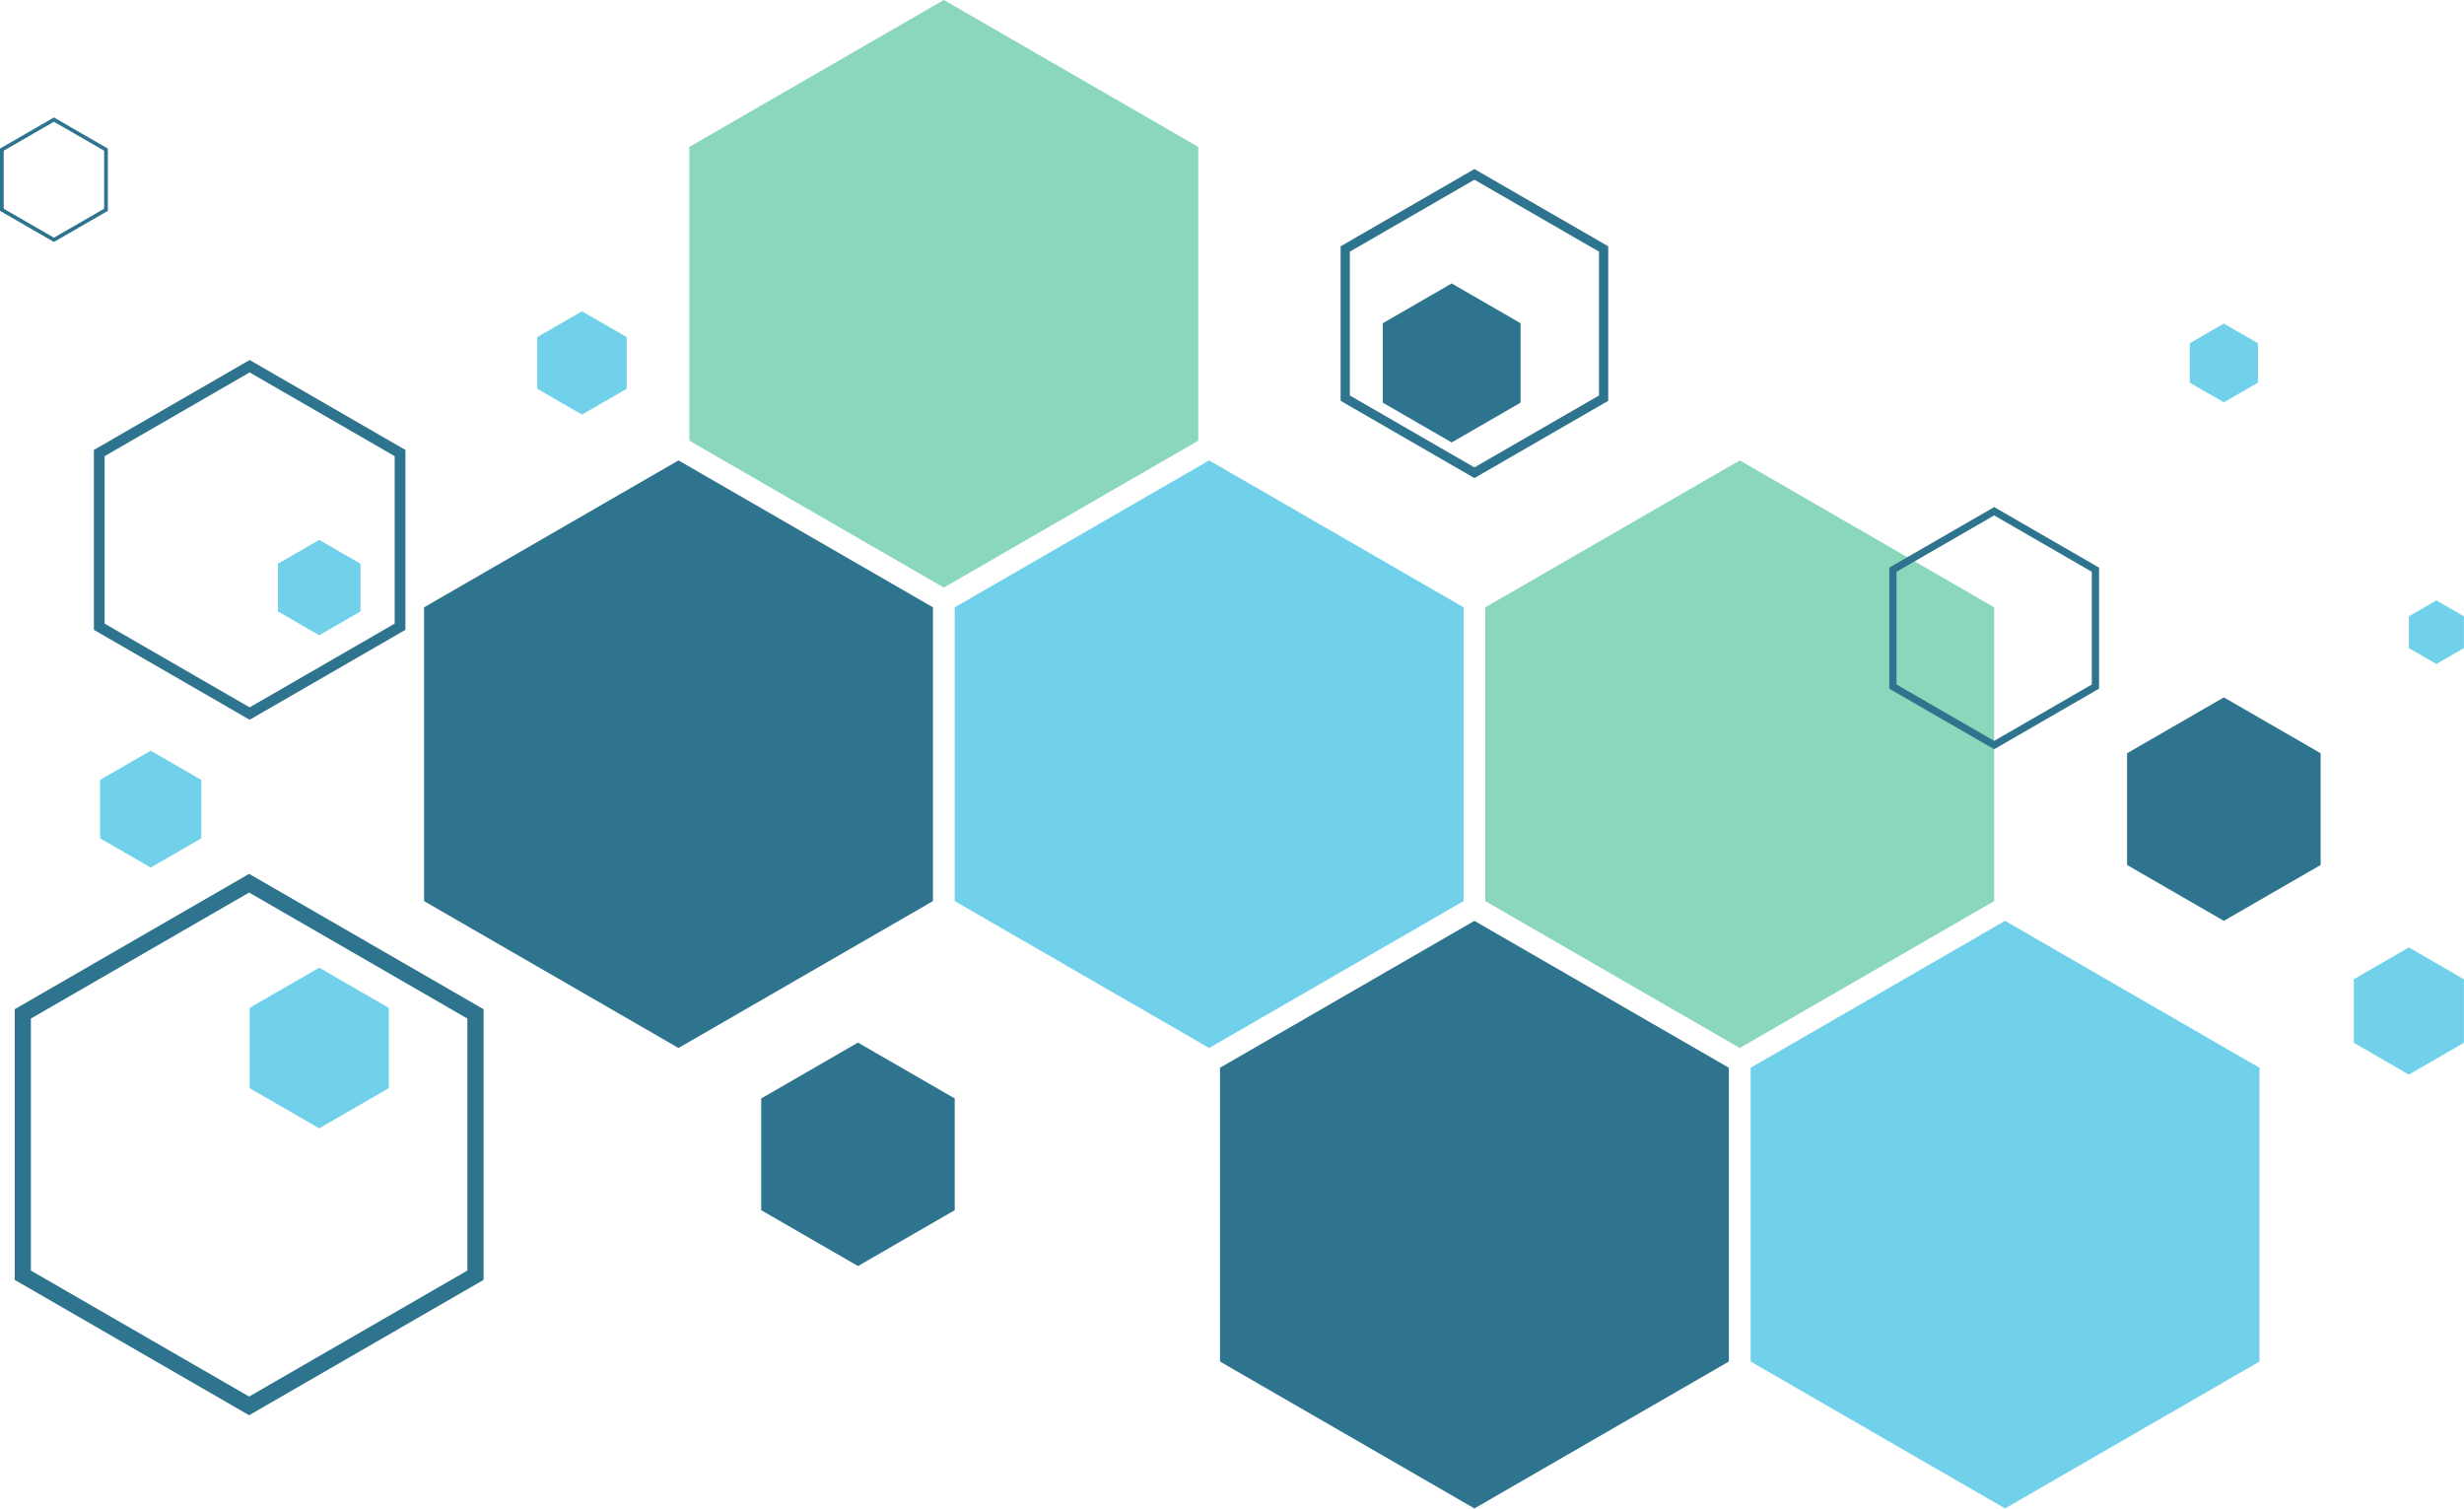
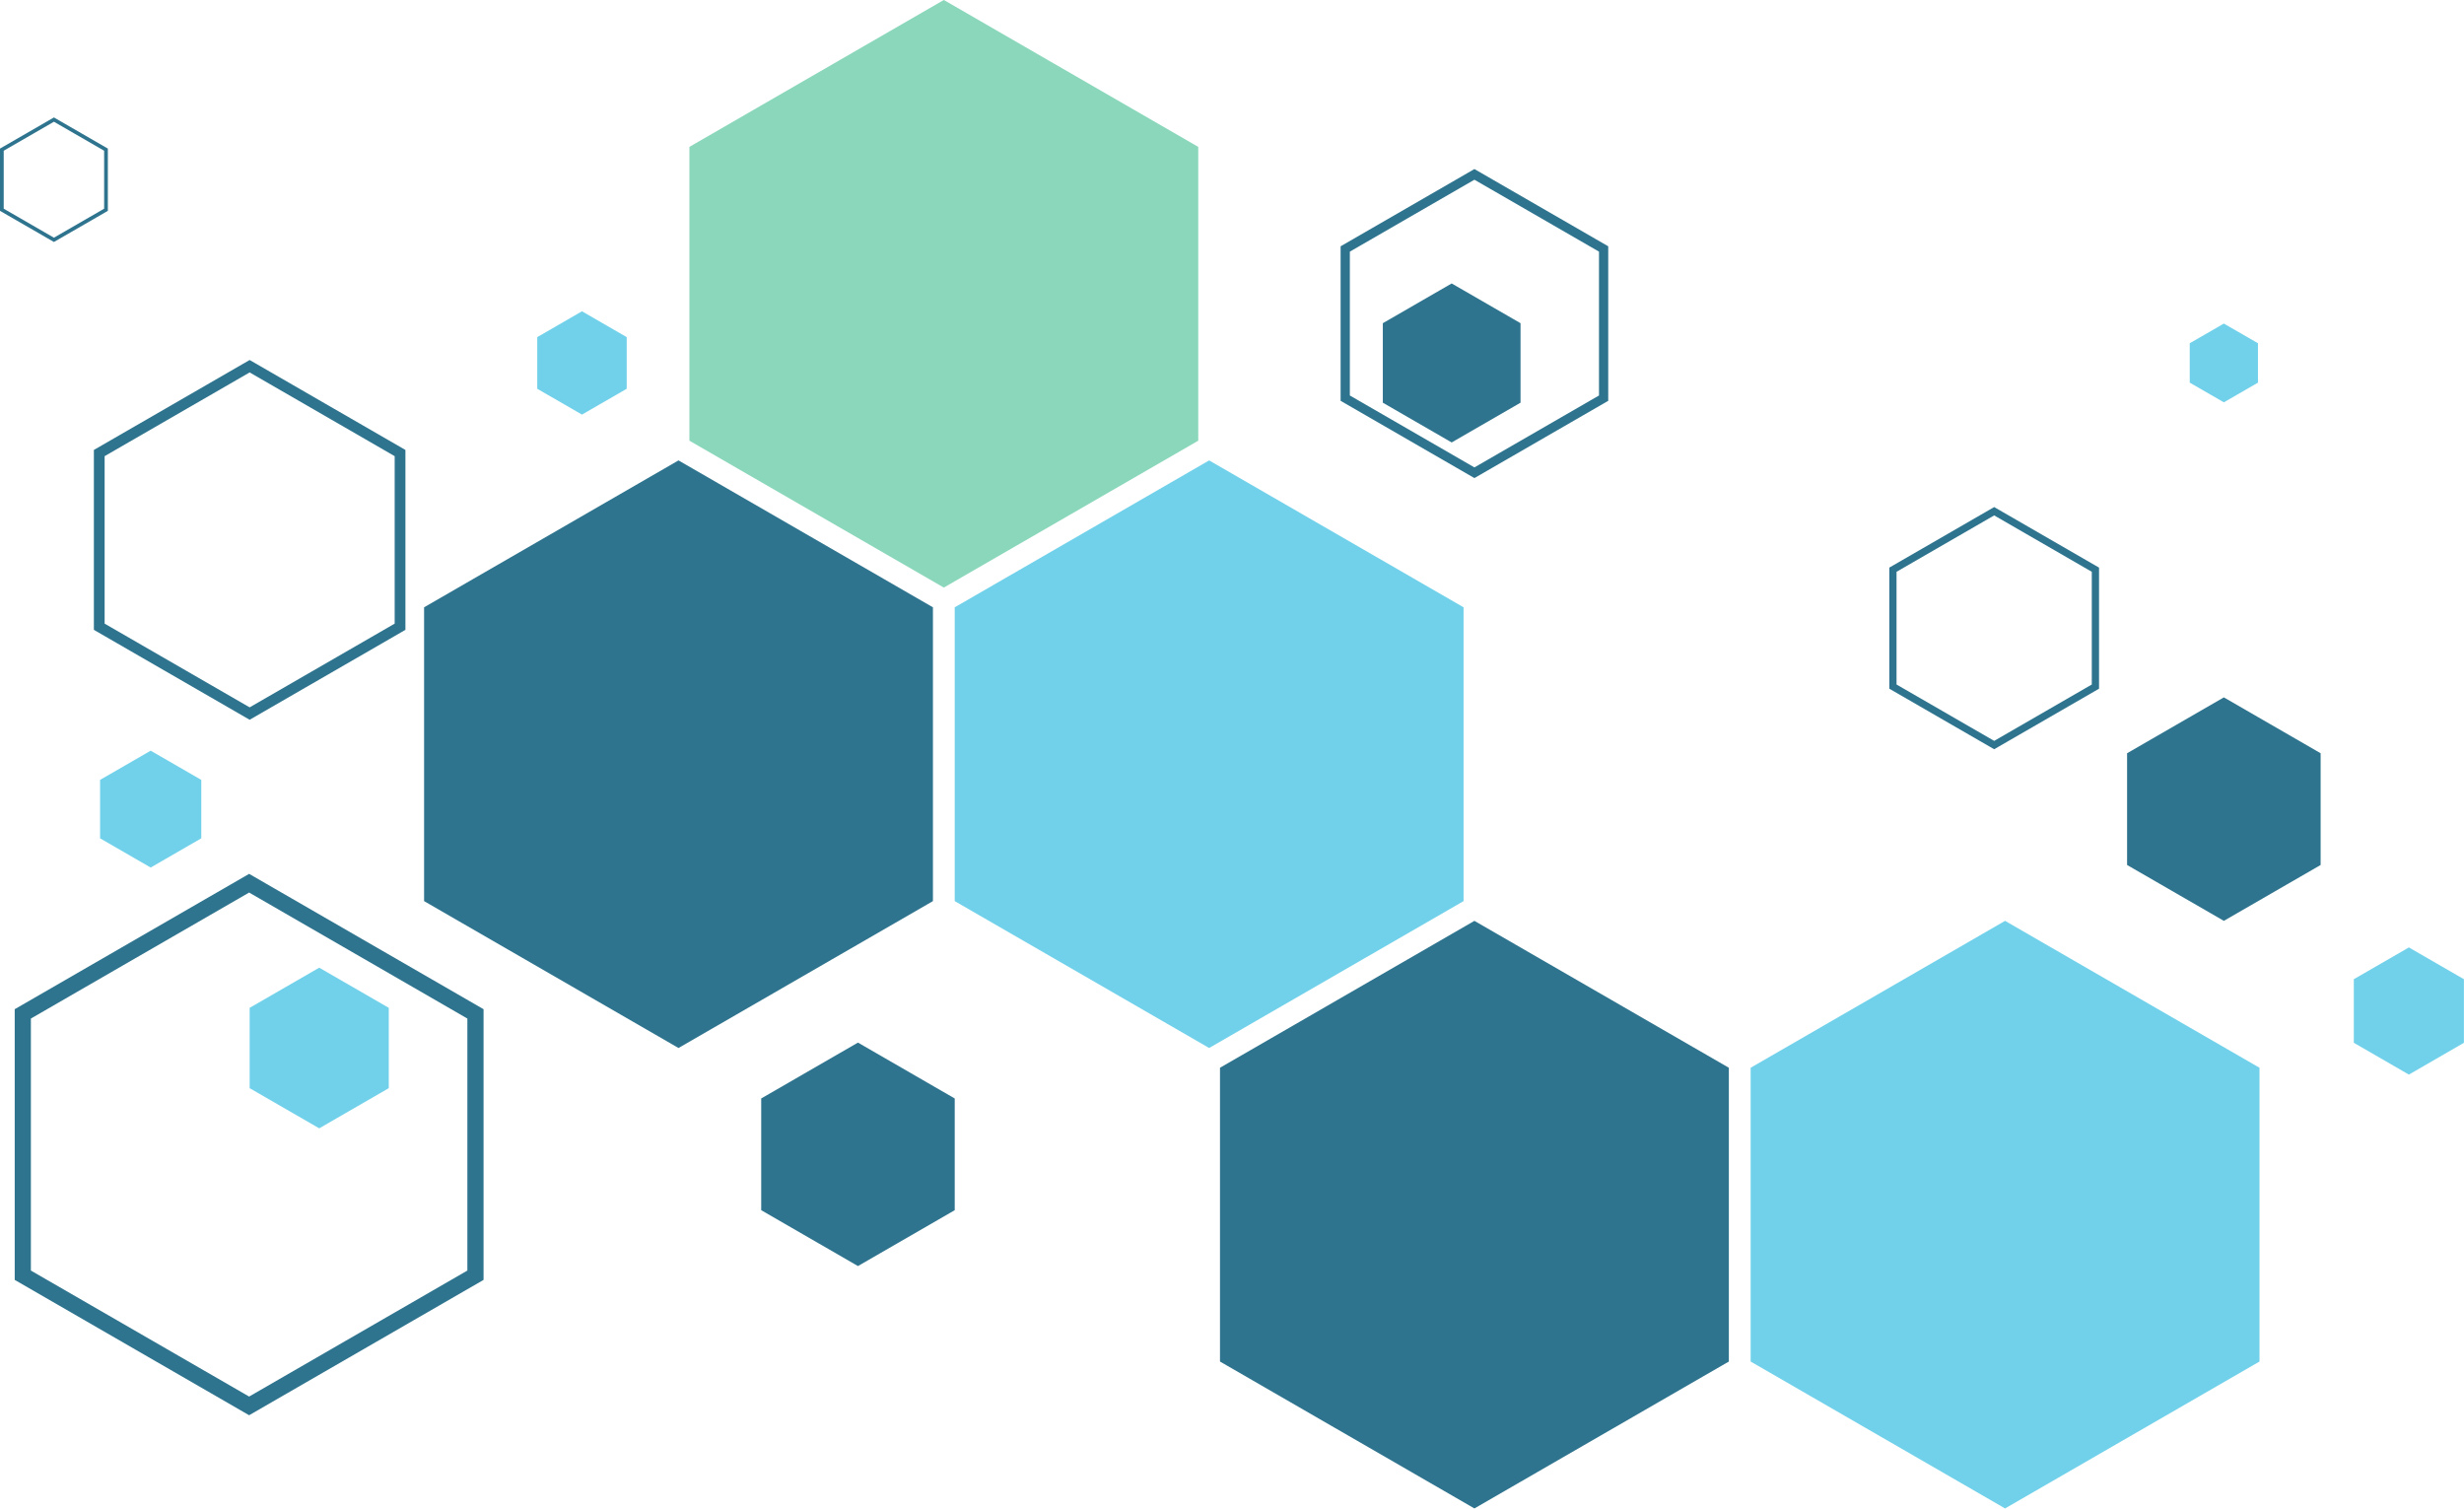
<svg xmlns="http://www.w3.org/2000/svg" height="418.5" preserveAspectRatio="xMidYMid meet" version="1.0" viewBox="0.0 -0.0 683.6 418.5" width="683.6" zoomAndPan="magnify">
  <defs>
    <clipPath id="a">
      <path d="M 338 255 L 480 255 L 480 418.48 L 338 418.48 Z M 338 255" />
    </clipPath>
    <clipPath id="b">
      <path d="M 485 255 L 627 255 L 627 418.48 L 485 418.48 Z M 485 255" />
    </clipPath>
    <clipPath id="c">
      <path d="M 653 262 L 683.578 262 L 683.578 299 L 653 299 Z M 653 262" />
    </clipPath>
    <clipPath id="d">
-       <path d="M 668 166 L 683.578 166 L 683.578 185 L 668 185 Z M 668 166" />
-     </clipPath>
+       </clipPath>
  </defs>
  <g>
    <g clip-path="url(#a)" id="change1_1">
      <path d="M 338.469 296.223 L 409.055 255.469 L 479.645 296.223 L 479.645 377.727 L 409.055 418.48 L 338.469 377.727 L 338.469 296.223" fill="#2f748e" />
    </g>
    <g clip-path="url(#b)" id="change2_1">
      <path d="M 485.691 296.223 L 556.277 255.469 L 626.863 296.223 L 626.863 377.727 L 556.277 418.48 L 485.691 377.727 L 485.691 296.223" fill="#71d1ea" />
    </g>
    <g id="change3_1">
-       <path d="M 412.078 168.484 L 482.668 127.73 L 553.254 168.484 L 553.254 249.992 L 482.668 290.742 L 412.078 249.992 L 412.078 168.484" fill="#8ad7bb" />
-     </g>
+       </g>
    <g id="change1_2">
      <path d="M 117.656 168.484 L 188.242 127.73 L 258.828 168.484 L 258.828 249.992 L 188.242 290.742 L 117.656 249.992 L 117.656 168.484" fill="#2f748e" />
    </g>
    <g id="change2_4">
      <path d="M 264.875 168.484 L 335.461 127.73 L 406.047 168.484 L 406.047 249.992 L 335.461 290.742 L 264.875 249.992 L 264.875 168.484" fill="#71d1ea" />
    </g>
    <g id="change3_2">
      <path d="M 191.266 40.75 L 261.852 -0.004 L 332.438 40.75 L 332.438 122.258 L 261.852 163.008 L 191.266 122.258 L 191.266 40.75" fill="#8ad7bb" />
    </g>
    <g id="change1_3">
      <path d="M 590.129 208.969 L 616.977 193.469 L 643.824 208.969 L 643.824 239.969 L 616.977 255.469 L 590.129 239.969 L 590.129 208.969" fill="#2f748e" />
    </g>
    <g id="change1_4">
      <path d="M 211.184 304.742 L 238.027 289.242 L 264.875 304.742 L 264.875 335.738 L 238.027 351.238 L 211.184 335.738 L 211.184 304.742" fill="#2f748e" />
    </g>
    <g id="change1_5">
      <path d="M 383.645 89.664 L 402.746 78.637 L 421.848 89.664 L 421.848 111.719 L 402.746 122.746 L 383.645 111.719 L 383.645 89.664" fill="#2f748e" />
    </g>
    <g clip-path="url(#c)" id="change2_2">
      <path d="M 653.031 271.66 L 668.309 262.84 L 683.582 271.66 L 683.582 289.297 L 668.309 298.117 L 653.031 289.297 L 653.031 271.66" fill="#71d1ea" />
    </g>
    <g id="change2_5">
-       <path d="M 77.105 156.395 L 88.562 149.781 L 100.02 156.395 L 100.02 169.621 L 88.562 176.238 L 77.105 169.621 L 77.105 156.395" fill="#71d1ea" />
-     </g>
+       </g>
    <g id="change2_6">
      <path d="M 69.262 279.602 L 88.562 268.461 L 107.859 279.602 L 107.859 301.887 L 88.562 313.031 L 69.262 301.887 L 69.262 279.602" fill="#71d1ea" />
    </g>
    <g id="change2_7">
      <path d="M 27.766 216.363 L 41.801 208.258 L 55.84 216.363 L 55.84 232.574 L 41.801 240.68 L 27.766 232.574 L 27.766 216.363" fill="#71d1ea" />
    </g>
    <g id="change2_8">
      <path d="M 607.512 95.227 L 616.977 89.766 L 626.441 95.227 L 626.441 106.156 L 616.977 111.617 L 607.512 106.156 L 607.512 95.227" fill="#71d1ea" />
    </g>
    <g clip-path="url(#d)" id="change2_3">
      <path d="M 668.309 170.98 L 675.945 166.57 L 683.582 170.98 L 683.582 179.801 L 675.945 184.211 L 668.309 179.801 L 668.309 170.98" fill="#71d1ea" />
    </g>
    <g id="change2_9">
      <path d="M 149.051 93.527 L 161.461 86.359 L 173.871 93.527 L 173.871 107.855 L 161.461 115.023 L 149.051 107.855 L 149.051 93.527" fill="#71d1ea" />
    </g>
    <g id="change1_6">
      <path d="M 69.117 242.43 L 4.082 279.98 L 4.082 355.078 L 69.117 392.625 L 134.156 355.078 L 134.156 279.98 Z M 69.117 247.617 L 129.664 282.574 L 129.664 352.484 L 69.117 387.441 L 8.57 352.484 L 8.57 282.574 L 69.117 247.617" fill="#2f748e" />
    </g>
    <g id="change1_7">
      <path d="M 409.055 46.898 L 371.934 68.328 L 371.934 111.199 L 409.055 132.633 L 446.18 111.199 L 446.18 68.328 Z M 409.055 49.859 L 443.617 69.812 L 443.617 109.719 L 409.055 129.672 L 374.496 109.719 L 374.496 69.812 L 409.055 49.859" fill="#2f748e" />
    </g>
    <g id="change1_8">
      <path d="M 69.262 99.875 L 26.043 124.828 L 26.043 174.734 L 69.262 199.684 L 112.48 174.734 L 112.48 124.828 Z M 69.262 103.32 L 109.496 126.551 L 109.496 173.012 L 69.262 196.238 L 29.027 173.012 L 29.027 126.551 L 69.262 103.32" fill="#2f748e" />
    </g>
    <g id="change1_9">
      <path d="M 14.961 32.582 L 0 41.219 L 0 58.496 L 14.961 67.133 L 29.922 58.496 L 29.922 41.219 Z M 14.961 33.773 L 28.891 41.816 L 28.891 57.898 L 14.961 65.941 L 1.031 57.898 L 1.031 41.816 L 14.961 33.773" fill="#2f748e" />
    </g>
    <g id="change1_10">
      <path d="M 553.254 140.672 L 524.16 157.469 L 524.16 191.062 L 553.254 207.859 L 582.348 191.062 L 582.348 157.469 Z M 553.254 142.988 L 580.336 158.629 L 580.336 189.902 L 553.254 205.539 L 526.168 189.902 L 526.168 158.629 L 553.254 142.988" fill="#2f748e" />
    </g>
  </g>
</svg>